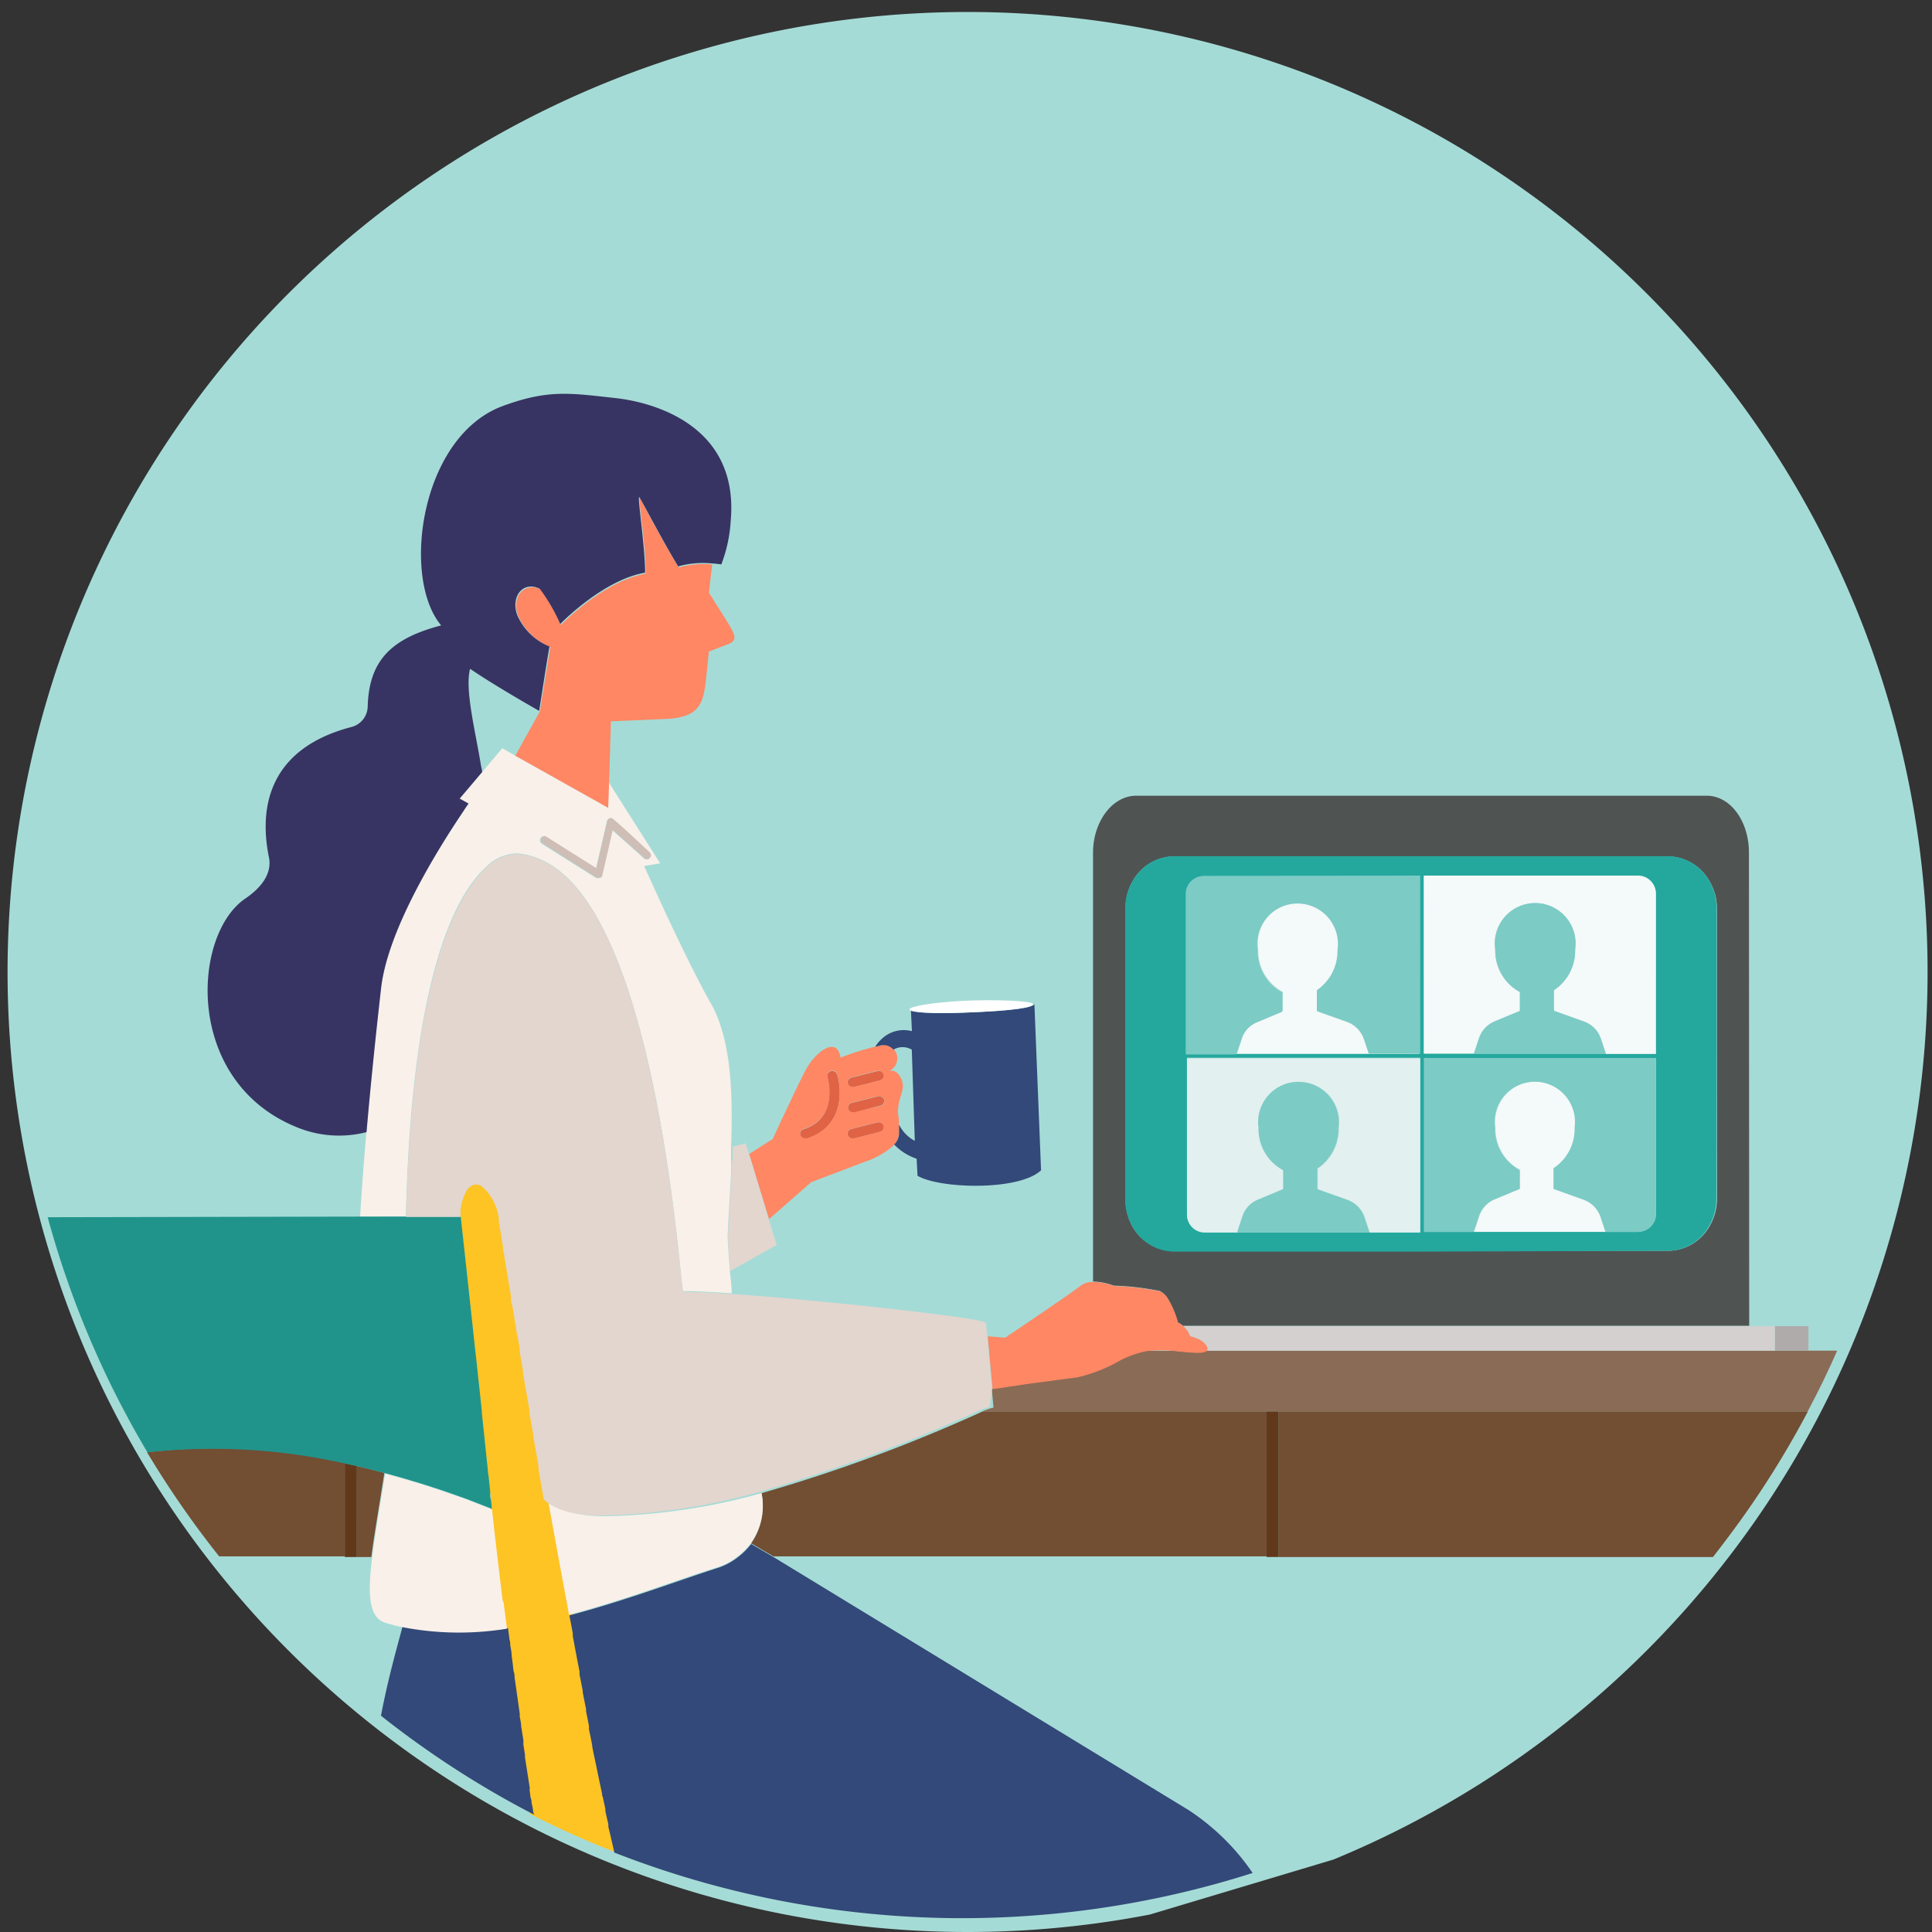
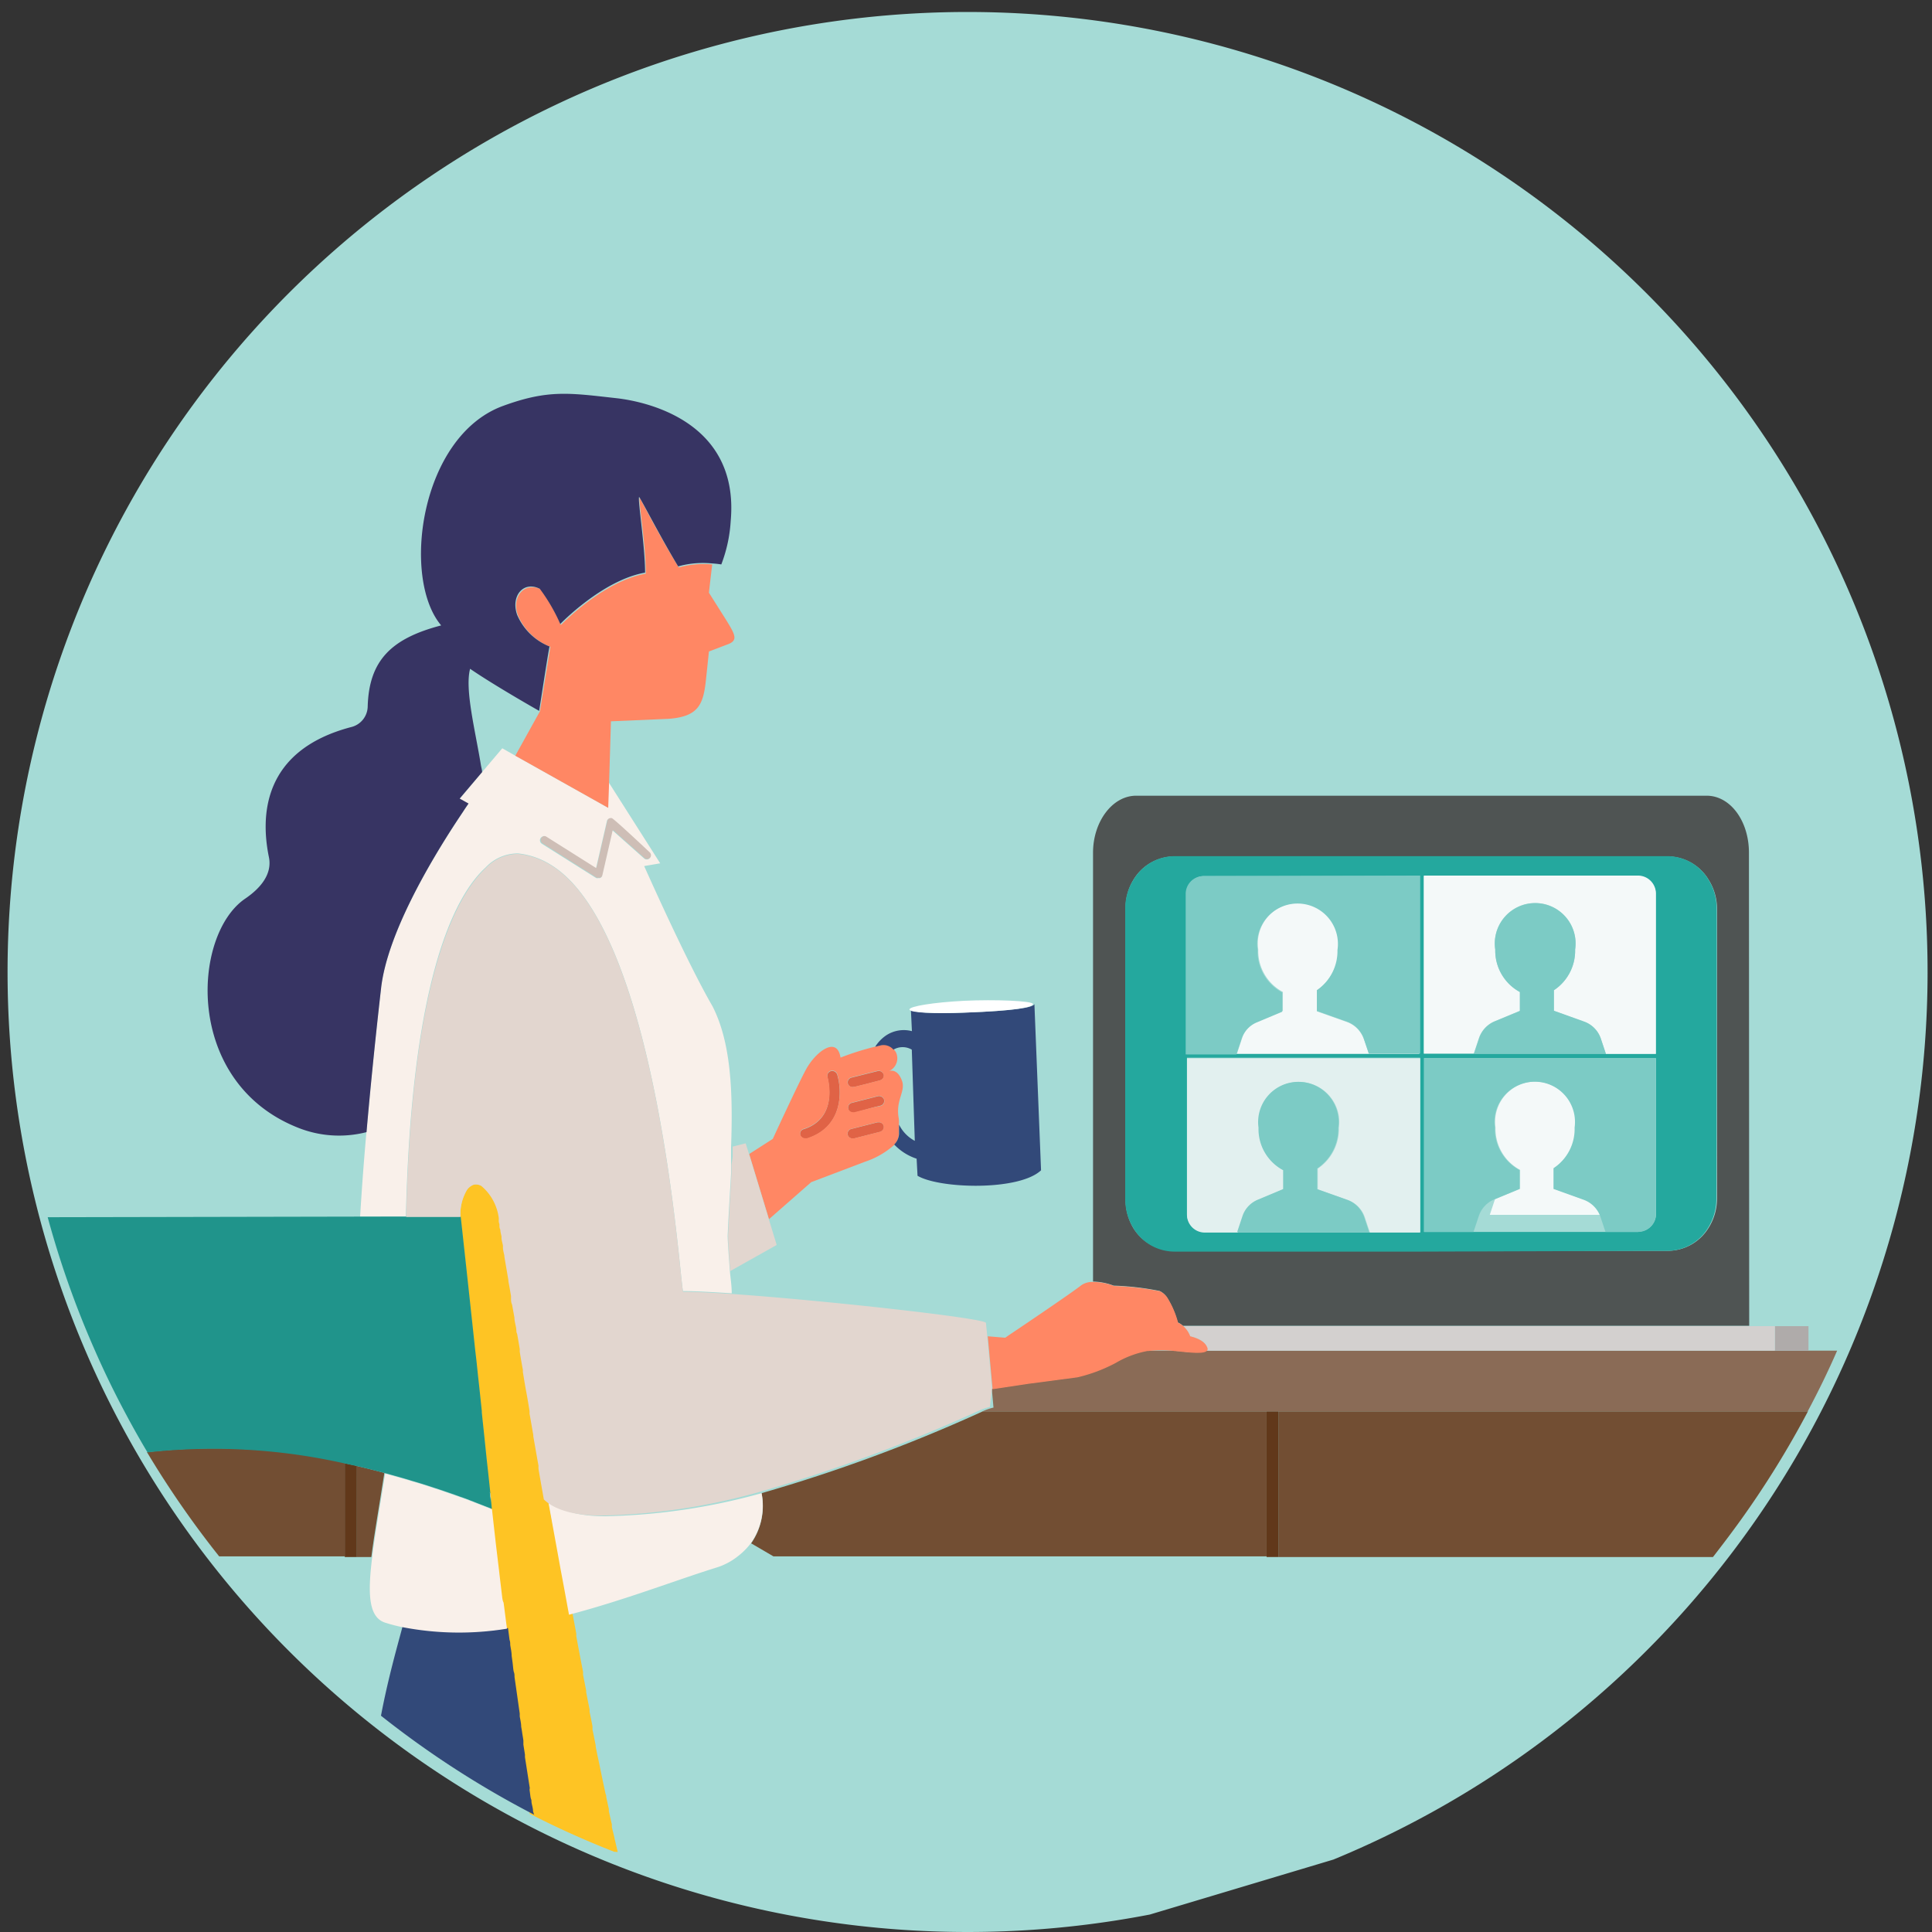
<svg xmlns="http://www.w3.org/2000/svg" viewBox="0 0 148.28 148.28">
  <rect x="0" y="0" width="148.28" height="148.28" fill="#333333" stroke="none" />
  <defs>
    <style>.cls-1{fill:#a5dbd6;}.cls-2{fill:#724e33;}.cls-3{fill:#61381a;}.cls-4{fill:#8a6b56;}.cls-5{fill:#4f5453;}.cls-6{fill:#24a89e;}.cls-7{fill:#e2f0ef;}.cls-8{fill:#f4f9f9;}.cls-9{fill:#7ccbc5;}.cls-10{fill:#afabaa;}.cls-11{fill:#d3d0cf;}.cls-12{fill:#fec424;}.cls-13{fill:#20948b;}.cls-14{fill:#324979;}.cls-15{fill:#e06346;}.cls-16{fill:#ff8764;}.cls-17{fill:#e2d6cf;}.cls-18{fill:#cebeb6;}.cls-19{fill:#f9f0ea;}.cls-20{fill:#373463;}.cls-21{fill:#fff;}</style>
  </defs>
  <g id="レイヤー_2" data-name="レイヤー 2">
    <g id="レイヤー_5" data-name="レイヤー 5">
      <path class="cls-1" d="M102.34,142.72a73.68,73.68,0,1,0-14.09,4.22" />
      <path class="cls-2" d="M98.14,108.32V119.5h33.33c.73-.94,1.45-1.89,2.14-2.85a71.74,71.74,0,0,0,5.15-8.33Z" />
      <path class="cls-2" d="M27.39,119.5H28.5c.22-1.76.61-3.92,1-6.46-.72-.19-1.43-.37-2.12-.53Z" />
      <path class="cls-2" d="M11.28,111.45a73.14,73.14,0,0,0,5.54,8h9.64v-7.19A45.94,45.94,0,0,0,11.28,111.45Z" />
      <path class="cls-2" d="M58.45,114.6a5,5,0,0,1-.8,3.85l1.71,1H97.21V108.32H75.43A122.28,122.28,0,0,1,58.45,114.6Z" />
      <path class="cls-3" d="M26.46,119.5h.93v-7l-.93-.2Z" />
      <rect class="cls-3" x="97.21" y="108.32" width="0.93" height="11.18" />
      <path class="cls-4" d="M92.55,103.66c-.29.25-1.36.11-2.47,0H88a7.48,7.48,0,0,0-2.42.91,12,12,0,0,1-2.95,1.11l-3.79.5-2.72.41h0l.13,1.44a4.31,4.31,0,0,0-.84.29h63.33c.81-1.52,1.57-3.07,2.26-4.66Z" />
      <path class="cls-5" d="M134.23,65.44c0-2.42-1.42-4.37-3.25-4.37H87.2c-1.83,0-3.31,2-3.31,4.37V98.36a4.64,4.64,0,0,1,1.58.31h0a21,21,0,0,1,3.53.41,1.44,1.44,0,0,1,.55.48,6.93,6.93,0,0,1,.83,1.93,1.23,1.23,0,0,1,.4.26h43.47Zm-3.11,28.82A3.68,3.68,0,0,1,128,96h-18.9l-19,0A3.68,3.68,0,0,1,87,94.28,4.23,4.23,0,0,1,86.39,92V69.77A4.12,4.12,0,0,1,87,67.51a3.68,3.68,0,0,1,3.1-1.78h18.93l19,0a3.68,3.68,0,0,1,3.1,1.78,4.18,4.18,0,0,1,.65,2.25V92A4.2,4.2,0,0,1,131.12,94.26Z" />
      <path class="cls-6" d="M131.75,80.9V69.71a4.18,4.18,0,0,0-.64-2.22,3.68,3.68,0,0,0-3.1-1.78l-19,0-18.94,0A3.69,3.69,0,0,0,87,67.51a4.12,4.12,0,0,0-.64,2.26V92.06A4.23,4.23,0,0,0,87,94.28a3.68,3.68,0,0,0,3.11,1.78l19,0L128,96a3.66,3.66,0,0,0,3.09-1.76,4.2,4.2,0,0,0,.64-2.26ZM109,94.55l-16.52,0a1.37,1.37,0,0,1-1.38-1.37v-12l.08,0,17.82,0ZM92.41,67.24l16.52,0,0,13.66h-3.9v0H94.93v0H91.13a.11.11,0,0,0-.08,0l0-12.32A1.37,1.37,0,0,1,92.41,67.24Zm16.86,0,16.43,0a1.38,1.38,0,0,1,1.38,1.37V80.86h-17.8Zm16.46,27.31-16.43,0V81.23l17.8,0v12A1.37,1.37,0,0,1,125.73,94.53Z" />
      <path class="cls-7" d="M109,81.23l-17.82,0-.08,0v12a1.37,1.37,0,0,0,1.38,1.37l16.52,0ZM95,94.57l.4-1.2a2.07,2.07,0,0,1,1.2-1.29l1.93-.81V89.82a3.57,3.57,0,0,1-1.89-3.26,3.09,3.09,0,1,1,6.12,0,3.66,3.66,0,0,1-1.62,3.13v1.59l2.31.82a2.14,2.14,0,0,1,1.3,1.33l.38,1.14Z" />
      <path class="cls-8" d="M114.72,78.38l1.93-.8V76.13a3.61,3.61,0,0,1-1.89-3.26,3.1,3.1,0,1,1,6.13,0A3.63,3.63,0,0,1,119.26,76v1.59l2.31.83a2.1,2.1,0,0,1,1.3,1.33l.38,1.14h3.84V68.57a1.38,1.38,0,0,0-1.38-1.37l-16.43,0,0,13.66h3.83l.4-1.2A2.14,2.14,0,0,1,114.72,78.38Z" />
-       <path class="cls-8" d="M121.59,92.07l-2.31-.83V89.65a3.6,3.6,0,0,0,1.62-3.12,3.09,3.09,0,1,0-6.12,0,3.58,3.58,0,0,0,1.89,3.26v1.45l-1.93.8a2.12,2.12,0,0,0-1.2,1.3l-.4,1.2h10.13l-.38-1.14A2.14,2.14,0,0,0,121.59,92.07Z" />
+       <path class="cls-8" d="M121.59,92.07l-2.31-.83V89.65a3.6,3.6,0,0,0,1.62-3.12,3.09,3.09,0,1,0-6.12,0,3.58,3.58,0,0,0,1.89,3.26v1.45l-1.93.8l-.4,1.2h10.13l-.38-1.14A2.14,2.14,0,0,0,121.59,92.07Z" />
      <path class="cls-8" d="M104.68,79.77a2.14,2.14,0,0,0-1.3-1.33l-2.31-.82V76a3.65,3.65,0,0,0,1.63-3.13,3.1,3.1,0,1,0-6.13,0,3.57,3.57,0,0,0,1.89,3.26v1.45l-1.93.81a2.07,2.07,0,0,0-1.2,1.29l-.39,1.18v0h10.13v0Z" />
      <path class="cls-9" d="M127.09,81.2l-17.8,0V94.55l16.43,0a1.37,1.37,0,0,0,1.37-1.37Zm-14,13.35.4-1.2a2.12,2.12,0,0,1,1.2-1.3l1.93-.8V89.8a3.58,3.58,0,0,1-1.89-3.26,3.09,3.09,0,1,1,6.12,0,3.6,3.6,0,0,1-1.62,3.12v1.59l2.31.83a2.14,2.14,0,0,1,1.3,1.33l.38,1.14Z" />
      <path class="cls-9" d="M92.41,67.24A1.37,1.37,0,0,0,91,68.61l0,12.32a.11.11,0,0,1,.08,0h3.81l.39-1.18a2.07,2.07,0,0,1,1.2-1.29l1.93-.81V76.17a3.57,3.57,0,0,1-1.89-3.26,3.1,3.1,0,1,1,6.13,0A3.65,3.65,0,0,1,101.07,76v1.59l2.31.82a2.14,2.14,0,0,1,1.3,1.33l.37,1.12H109l0-13.66Z" />
      <path class="cls-9" d="M123.25,80.87l-.38-1.14a2.1,2.1,0,0,0-1.3-1.33l-2.31-.83V76a3.63,3.63,0,0,0,1.63-3.12,3.1,3.1,0,1,0-6.13,0,3.61,3.61,0,0,0,1.89,3.26v1.45l-1.93.8a2.14,2.14,0,0,0-1.2,1.3l-.4,1.2h10.13Z" />
      <path class="cls-9" d="M103.4,92.09l-2.31-.82V89.68a3.66,3.66,0,0,0,1.62-3.13,3.09,3.09,0,1,0-6.12,0,3.57,3.57,0,0,0,1.89,3.26v1.45l-1.93.81a2.07,2.07,0,0,0-1.2,1.29l-.4,1.2h10.13l-.38-1.14A2.14,2.14,0,0,0,103.4,92.09Z" />
      <rect class="cls-10" x="136.22" y="101.78" width="2.58" height="1.88" />
      <path class="cls-11" d="M90.82,101.78a2,2,0,0,1,.53.78c.67.16,1.19.42,1.27.9a.19.19,0,0,1-.07.2h43.67v-1.88Z" />
-       <path class="cls-11" d="M88.1,103.65h2A8.2,8.2,0,0,0,88.1,103.65Z" />
      <path class="cls-12" d="M47.41,142.14l-.21-.9a1.89,1.89,0,0,1-.05-.23c-.06-.26-.13-.52-.19-.79,0-.07,0-.14,0-.2-.08-.33-.15-.67-.23-1l0-.18c-.07-.3-.13-.6-.2-.91,0-.08,0-.16-.05-.24-.16-.74-.32-1.5-.48-2.29l-.05-.23c-.08-.37-.16-.75-.23-1.13l0-.08c-.08-.41-.16-.82-.25-1.23a2.38,2.38,0,0,0,0-.26c-.07-.36-.14-.72-.22-1.09l0-.19c-.09-.44-.18-.88-.26-1.32l0-.11-.24-1.22,0-.23c-.18-.9-.35-1.81-.52-2.73l0-.2c-.3-1.6-.6-3.22-.9-4.84v0l-.18-1h0L42.42,117v0c-.11-.63-.23-1.25-.34-1.87l-1.16-6.59v0a1.42,1.42,0,0,0,0-.2c-.17-1-.35-2-.51-3l0-.17c-.09-.48-.17-.94-.24-1.39l0-.11,0-.11c-.07-.39-.13-.77-.2-1.15,0-.15,0-.3-.08-.45s-.09-.54-.13-.8c-.09-.52-.18-1-.26-1.51l0-.17c-.07-.39-.13-.76-.2-1.11v-.08c-.11-.67-.22-1.28-.31-1.83v-.06c0-.22-.08-.43-.11-.63l0-.15c0-.22-.07-.42-.11-.6v-.09c0-.18-.07-.36-.09-.51v0c0-.13,0-.25-.07-.36l0-.08c0-.11,0-.2-.05-.28v0a1.27,1.27,0,0,0,0-.18A3.87,3.87,0,0,0,36.94,91a.85.85,0,0,0-.48-.11.63.63,0,0,0-.22.07,1.09,1.09,0,0,0-.4.35,3.65,3.65,0,0,0-.5,2.07h0c.41,3.73.78,7.15,1.12,10.32.08.69.15,1.39.22,2,.1.89.19,1.76.28,2.61l0,.11c.07.67.14,1.32.21,2h0c.07.64.13,1.26.2,1.88v.22c0,.12,0,.23,0,.34.06.6.12,1.18.19,1.75,0-.24-.06-.47-.08-.71.07.65.14,1.29.2,1.9,0-.15,0-.32,0-.49,0,.17,0,.33,0,.49.08.73.16,1.44.24,2.15l.06.53.12,1,.12,1h0c.08.72.17,1.42.25,2.12,0,.11,0,.22,0,.33.09.67.17,1.35.26,2l.12.92c0,.12,0,.25.05.37,0,.28.07.56.11.84l.06.44c0,.27.07.54.11.81s0,.25.05.38c.14,1,.27,1.9.4,2.8l0,.22c0,.26.08.52.11.78l.06.35c0,.25.07.5.11.75s0,.19,0,.29l.12.76,0,.2c.13.82.25,1.61.37,2.36,0,.09,0,.18,0,.27s.07.4.1.59,0,.23.05.34.07.39.1.58a1.7,1.7,0,0,0,0,.22v0a70,70,0,0,0,6.48,2.92Z" />
      <path class="cls-13" d="M37.4,112.41c-.07-.66-.14-1.32-.21-2s-.14-1.29-.21-2l0-.11c-.09-.85-.18-1.72-.28-2.61-.07-.66-.14-1.36-.22-2-.34-3.17-.71-6.59-1.12-10.32h-5.7l-26,.05a71.74,71.74,0,0,0,3.64,10.26q1.05,2.39,2.26,4.66c.56,1.06,1.15,2.11,1.76,3.13a45.94,45.94,0,0,1,15.18.86l.93.2c.69.16,1.4.34,2.12.53h0c.61.17,1.24.34,1.87.53l.19.06c.56.16,1.13.34,1.7.53l.37.12c.53.18,1.07.36,1.61.56l.46.16,2,.78C37.65,114.71,37.53,113.57,37.4,112.41Z" />
-       <path class="cls-14" d="M91.22,138.92,59.36,119.5l-1.71-1a5.28,5.28,0,0,1-1,1,5,5,0,0,1-1.57.84c-3.13,1-7.14,2.53-11.38,3.64.09.46.18.92.26,1.38l0,.2c.17.92.34,1.83.52,2.73l0,.23.24,1.22a.52.52,0,0,0,0,.11c.08.44.17.88.26,1.32l0,.19c.08.37.15.73.22,1.09a2.38,2.38,0,0,1,0,.26c.09.41.17.82.25,1.23l0,.08c.07.38.15.76.23,1.13l.05.23c.16.79.32,1.55.48,2.29,0,.08,0,.16.05.24.07.31.13.61.2.91l0,.18c.08.35.15.69.23,1,0,.06,0,.13,0,.2.06.27.13.53.19.79a1.89,1.89,0,0,0,.05.23l.21.9,0,.06h0a73.34,73.34,0,0,0,49,1.57A17.68,17.68,0,0,0,91.22,138.92Z" />
      <path class="cls-14" d="M40.91,139c0-.19-.06-.38-.1-.58s0-.22-.05-.34-.07-.39-.1-.59,0-.18,0-.27c-.12-.75-.24-1.54-.37-2.36l0-.2-.12-.76c0-.1,0-.19,0-.29s-.08-.5-.11-.75l-.06-.35c0-.26-.07-.52-.11-.78l0-.22c-.13-.9-.26-1.83-.4-2.8,0-.13,0-.25-.05-.38s-.07-.54-.11-.81l-.06-.44c0-.28-.07-.56-.11-.84,0-.12,0-.25-.05-.37l-.12-.92h0a22.84,22.84,0,0,1-8.09-.13c-.43,1.61-1.13,4.06-1.66,6.86A72.44,72.44,0,0,0,41,139.28h0v0A1.7,1.7,0,0,1,40.91,139Z" />
      <path class="cls-15" d="M65.44,83.43h.11l1-.25,1-.26a.51.51,0,0,0,.16-.09.35.35,0,0,0,.12-.36.45.45,0,0,0-.14-.19.38.38,0,0,0-.34-.07l-.89.22-1.11.28a.37.37,0,0,0,.1.73Z" />
      <path class="cls-15" d="M65.44,85.41l.11,0L67,85l.57-.14a.38.38,0,0,0,.28-.46.4.4,0,0,0-.48-.26l-.58.15-1.42.36a.37.37,0,0,0-.27.45A.38.38,0,0,0,65.44,85.41Z" />
      <path class="cls-15" d="M67.41,86.14h-.07l-2,.51a.37.37,0,0,0,.1.73h.11l2-.51a.41.41,0,0,0,.19-.12.36.36,0,0,0,.09-.33A.38.38,0,0,0,67.41,86.14Z" />
      <path class="cls-15" d="M63.78,82.21a.37.37,0,0,0-.27.46c0,.13.89,3.13-1.83,4a.36.36,0,0,0-.25.47.4.4,0,0,0,.37.25l.13,0c2.75-.87,2.72-3.58,2.33-4.89A.4.4,0,0,0,63.78,82.21Z" />
      <path class="cls-16" d="M69.22,82.93c-.37-1-1-.72-1-.72a1.07,1.07,0,0,0,.52-1.49l-.12-.16a1,1,0,0,0-1.09-.32l-.44.11a21.2,21.2,0,0,0-2.58.82c-.27-1.72-1.94-.42-2.66.93-.6,1.1-2.54,5.31-2.54,5.31l-1.81,1.16,1.52,5,3.24-2.84,4.11-1.56a6.4,6.4,0,0,0,2.24-1.28,1.22,1.22,0,0,0,.37-.81c0-.22,0-.45,0-.72a2.33,2.33,0,0,0,0-.51C68.71,84.42,69.54,83.77,69.22,82.93Zm-7.29,4.43-.13,0a.4.4,0,0,1-.37-.25.36.36,0,0,1,.25-.47c2.72-.86,1.87-3.86,1.83-4a.37.37,0,0,1,.27-.46.4.4,0,0,1,.48.26C64.65,83.78,64.68,86.49,61.93,87.36Zm5.8-.62a.41.41,0,0,1-.19.12l-2,.51h-.11a.39.39,0,0,1-.37-.27.38.38,0,0,1,.27-.46l2-.51h.07a.38.38,0,0,1,.41.27A.36.36,0,0,1,67.73,86.74Zm-.19-1.85L67,85l-1.42.36-.11,0a.38.38,0,0,1-.37-.28.37.37,0,0,1,.27-.45l1.42-.36.58-.15a.4.4,0,0,1,.48.26A.38.38,0,0,1,67.54,84.89Zm.16-2.07a.51.51,0,0,1-.16.09l-1,.26-1,.25h-.11a.39.39,0,0,1-.37-.27.38.38,0,0,1,.27-.46l1.11-.28.89-.22a.38.38,0,0,1,.34.07.45.45,0,0,1,.14.19A.35.35,0,0,1,67.7,82.82Z" />
      <path class="cls-17" d="M56.14,89.41l0,.65c-.09,1.55-.19,3.14-.26,4.72,0,.17,0,.68.07,1.41,0,.39.06.86.1,1.36l3.56-2-.61-2-1.52-5-.25-.8-1,.25c0,.26,0,.52,0,.79Z" />
      <path class="cls-18" d="M45.79,67.36a.34.34,0,0,0,.17,0,.27.27,0,0,0,.12,0,.28.28,0,0,0,.18-.21l.79-3.44,2.41,2.14a.29.29,0,0,0,.21.08.3.3,0,0,0,.23-.1.31.31,0,0,0,0-.44s-2.79-2.6-2.92-2.63a.31.31,0,0,0-.37.23l-.83,3.6L42,64.22a.3.3,0,0,0-.37,0,.31.31,0,0,0,0,.5Z" />
      <path class="cls-19" d="M41.23,110.28c.13.74.26,1.5.4,2.27-.14-.77-.27-1.53-.4-2.27Z" />
-       <path class="cls-19" d="M42.07,115.06c-.13-.76-.27-1.52-.4-2.27C41.8,113.54,41.94,114.3,42.07,115.06Z" />
      <path class="cls-19" d="M58.45,114.6a48,48,0,0,1-12,1.77c-2.66,0-3.86-.72-4.39-1.24.11.62.23,1.24.34,1.87v0l.45,2.47.18,1v0c.22,1.15.43,2.31.64,3.46,4.24-1.11,8.25-2.67,11.38-3.64a5,5,0,0,0,1.57-.84,5.28,5.28,0,0,0,1-1A5,5,0,0,0,58.45,114.6Z" />
      <path class="cls-19" d="M42.08,115.13h0v0Z" />
-       <path class="cls-19" d="M37.49,113.27c0-.27-.05-.54-.08-.81v0C37.44,112.76,37.47,113,37.49,113.27Z" />
      <path class="cls-19" d="M37.39,112.28c-.06-.51-.11-1-.17-1.55l.18,1.62Z" />
      <path class="cls-19" d="M37.41,112.46v0Z" />
      <path class="cls-19" d="M37.67,114.89c0,.14,0,.27,0,.4,0-.25-.05-.51-.08-.77C37.64,114.64,37.65,114.77,37.67,114.89Z" />
      <path class="cls-19" d="M38.55,122.64c-.08-.7-.17-1.4-.25-2.12h0l-.12-1-.12-1-.06-.53c-.08-.71-.16-1.42-.24-2.15,0-.16,0-.32,0-.49,0,.17,0,.34,0,.49l-2-.78-.46-.16-1.61-.56-.37-.12c-.57-.19-1.14-.37-1.7-.53l-.19-.06c-.63-.19-1.26-.36-1.87-.53h0c-.4,2.54-.79,4.7-1,6.46-.36,2.89-.25,4.64,1.07,5a12.23,12.23,0,0,0,1.19.31,22.84,22.84,0,0,0,8.09.13c-.09-.66-.17-1.34-.26-2C38.58,122.86,38.57,122.75,38.55,122.64Z" />
      <path class="cls-19" d="M37.19,110.4v0c0,.11,0,.21,0,.33Z" />
      <path class="cls-19" d="M52.43,99.09c.86,0,2.17.07,3.73.17,0-.6-.1-1.18-.14-1.71s-.08-1-.1-1.36c-.05-.73-.08-1.24-.07-1.41.07-1.58.17-3.17.26-4.72l0-.65,0-.6c0-.27,0-.53,0-.79.15-4.18,0-8-1.42-10.78-1.57-2.71-3.83-7.6-5.25-10.77l1.23-.21-4-6.29L46.68,62v0h0l-7.13-4-1-.57L37,59.26l-1.73,2.05.68.38c-.13.19-.27.39-.41.61-2.17,3.22-5.8,9.17-6.3,13.55s-.85,8-1.12,11.06c-.22,2.49-.37,4.62-.48,6.45h3.51c.08-3.23.24-6.1.48-8.63,1.08-11.53,3.6-16.28,5.63-18.14a3.39,3.39,0,0,1,2.5-1.09,5.9,5.9,0,0,1,2.43.82C50.61,71.29,52.22,99.09,52.43,99.09ZM41.59,64.23a.3.3,0,0,1,.37,0l3.79,2.39.83-3.6a.31.31,0,0,1,.37-.23c.13,0,2.92,2.63,2.92,2.63a.31.31,0,0,1,0,.44.3.3,0,0,1-.23.1.29.29,0,0,1-.21-.08l-2.41-2.14-.79,3.44a.28.28,0,0,1-.18.21.27.27,0,0,1-.12,0,.34.34,0,0,1-.17,0l-4.17-2.63A.31.31,0,0,1,41.59,64.23Z" />
      <path class="cls-16" d="M91.35,102.56a2,2,0,0,0-.53-.78l0,0a1.35,1.35,0,0,0-.4-.26,6.93,6.93,0,0,0-.83-1.93,1.44,1.44,0,0,0-.55-.48,21,21,0,0,0-3.53-.41h0a4.64,4.64,0,0,0-1.58-.31,1.5,1.5,0,0,0-.94.25c-.73.59-5.47,3.78-5.48,3.78l-.36.25-1.34-.11.37,4.06,2.72-.41,3.79-.5a12,12,0,0,0,2.95-1.11,7.48,7.48,0,0,1,2.42-.91h.08a8.2,8.2,0,0,1,2,0c1.11.11,2.18.25,2.47,0a.19.19,0,0,0,.07-.2C92.54,103,92,102.72,91.35,102.56Z" />
      <path class="cls-17" d="M76.14,106.59l-.37-4.06-.1-1c-.07-.36-12.43-1.73-19.51-2.22-1.56-.1-2.87-.17-3.73-.17-.21,0-1.82-27.8-10.22-32.78a5.9,5.9,0,0,0-2.43-.82,3.39,3.39,0,0,0-2.5,1.09c-2,1.86-4.55,6.61-5.63,18.14-.24,2.53-.4,5.4-.48,8.63h4.17a3.65,3.65,0,0,1,.5-2.07,1.09,1.09,0,0,1,.4-.35.63.63,0,0,1,.22-.07.85.85,0,0,1,.48.11,3.87,3.87,0,0,1,1.34,2.46,1.27,1.27,0,0,1,0,.18v0c0,.08,0,.17.05.28l0,.08c0,.11,0,.23.07.36v0c0,.15.05.33.09.51V95c0,.18.07.38.11.6l0,.15c0,.2.07.41.11.63v.06c.09.55.2,1.16.31,1.83v.08c.07.35.13.72.2,1.11l0,.17c0,.16,0,.33.08.49q.09.5.18,1c0,.27.09.53.13.8s0,.3.08.45c.07.38.13.76.2,1.15v.11l0,.11c.07.45.15.91.24,1.39l0,.17c.08.48.16,1,.25,1.47s.18,1,.26,1.52a1.42,1.42,0,0,1,0,.2v0c.1.54.19,1.09.29,1.64l0,.1h0c.13.74.26,1.5.4,2.27a2,2,0,0,0,0,.24c.13.77.27,1.55.41,2.34.53.52,1.73,1.24,4.39,1.24a48,48,0,0,0,12-1.77,122.28,122.28,0,0,0,17-6.28,4.31,4.31,0,0,1,.84-.29Z" />
      <path class="cls-16" d="M39.55,58l7.13,4h0v0L46.75,60l.14-4.64,4.41-.19C53.69,55,54,54,54.2,52l.21-2,1.37-.52c.88-.3.68-.71,0-1.82l-1.37-2.17c.08-.73.17-1.46.25-2.17a7,7,0,0,0-2.56.23c-1.37-2.19-2.91-5.21-3-5.33-.11.25.5,3.8.46,5.81-3.27.57-6.51,3.94-6.51,3.94a13.74,13.74,0,0,0-1.56-2.75c-1.24-.58-2.25.58-1.74,2a4.54,4.54,0,0,0,2.49,2.43s-.63,3.87-.8,4.94Z" />
      <path class="cls-20" d="M47.3,30.56c-3.59-.4-5.22-.68-8.71.6C32.24,33.5,30.79,44.37,33.86,48c-3.83,1-5.55,2.69-5.64,6.26A1.66,1.66,0,0,1,27,55.79c-6.9,1.79-7,6.89-6.36,10,.27,1.33-.69,2.41-1.82,3.18-4.09,2.78-4.71,14.07,4,17.56a8.48,8.48,0,0,0,5.31.36c.27-3.1.63-6.75,1.12-11.06.47-4.11,3.69-9.59,5.88-12.92l.42-.63c.14-.22.28-.42.41-.61l-.68-.38L37,59.26c0-.17-.05-.33-.08-.48-.44-2.71-1.26-5.86-.84-7.45,1.89,1.3,5.3,3.23,5.3,3.23.17-1.07.76-4.93.8-4.94a4.54,4.54,0,0,1-2.49-2.43c-.51-1.47.5-2.63,1.74-2A13.74,13.74,0,0,1,43,47.89s3.24-3.37,6.51-3.94c0-2-.57-5.56-.46-5.81.13.12,1.67,3.14,3,5.33a7,7,0,0,1,2.56-.23,7.51,7.51,0,0,1,.75.08A11.13,11.13,0,0,0,56.08,40C56.82,31.86,48.65,30.71,47.3,30.56Z" />
      <path class="cls-14" d="M68.57,80.56a1.39,1.39,0,0,1,1.41,0l.23,7A2.83,2.83,0,0,1,69,86.31c0,.27,0,.5,0,.72a1.22,1.22,0,0,1-.37.81,4.16,4.16,0,0,0,1.72,1.09l.07,1.31c1.69,1,7.78,1.18,9.48-.42l-.51-12.77h0c0,.25-1.38.52-5.24.66-2.33.12-4.23,0-4.24-.24h0l.08,1.67a2.46,2.46,0,0,0-2,.34,2.93,2.93,0,0,0-.82.86l.44-.11A1,1,0,0,1,68.57,80.56Z" />
      <path class="cls-21" d="M74,76.81c-2.33.12-4.21.42-4.2.67s1.91.33,4.24.24c3.86-.14,5.25-.41,5.24-.66S76.36,76.7,74,76.81Z" />
    </g>
  </g>
</svg>